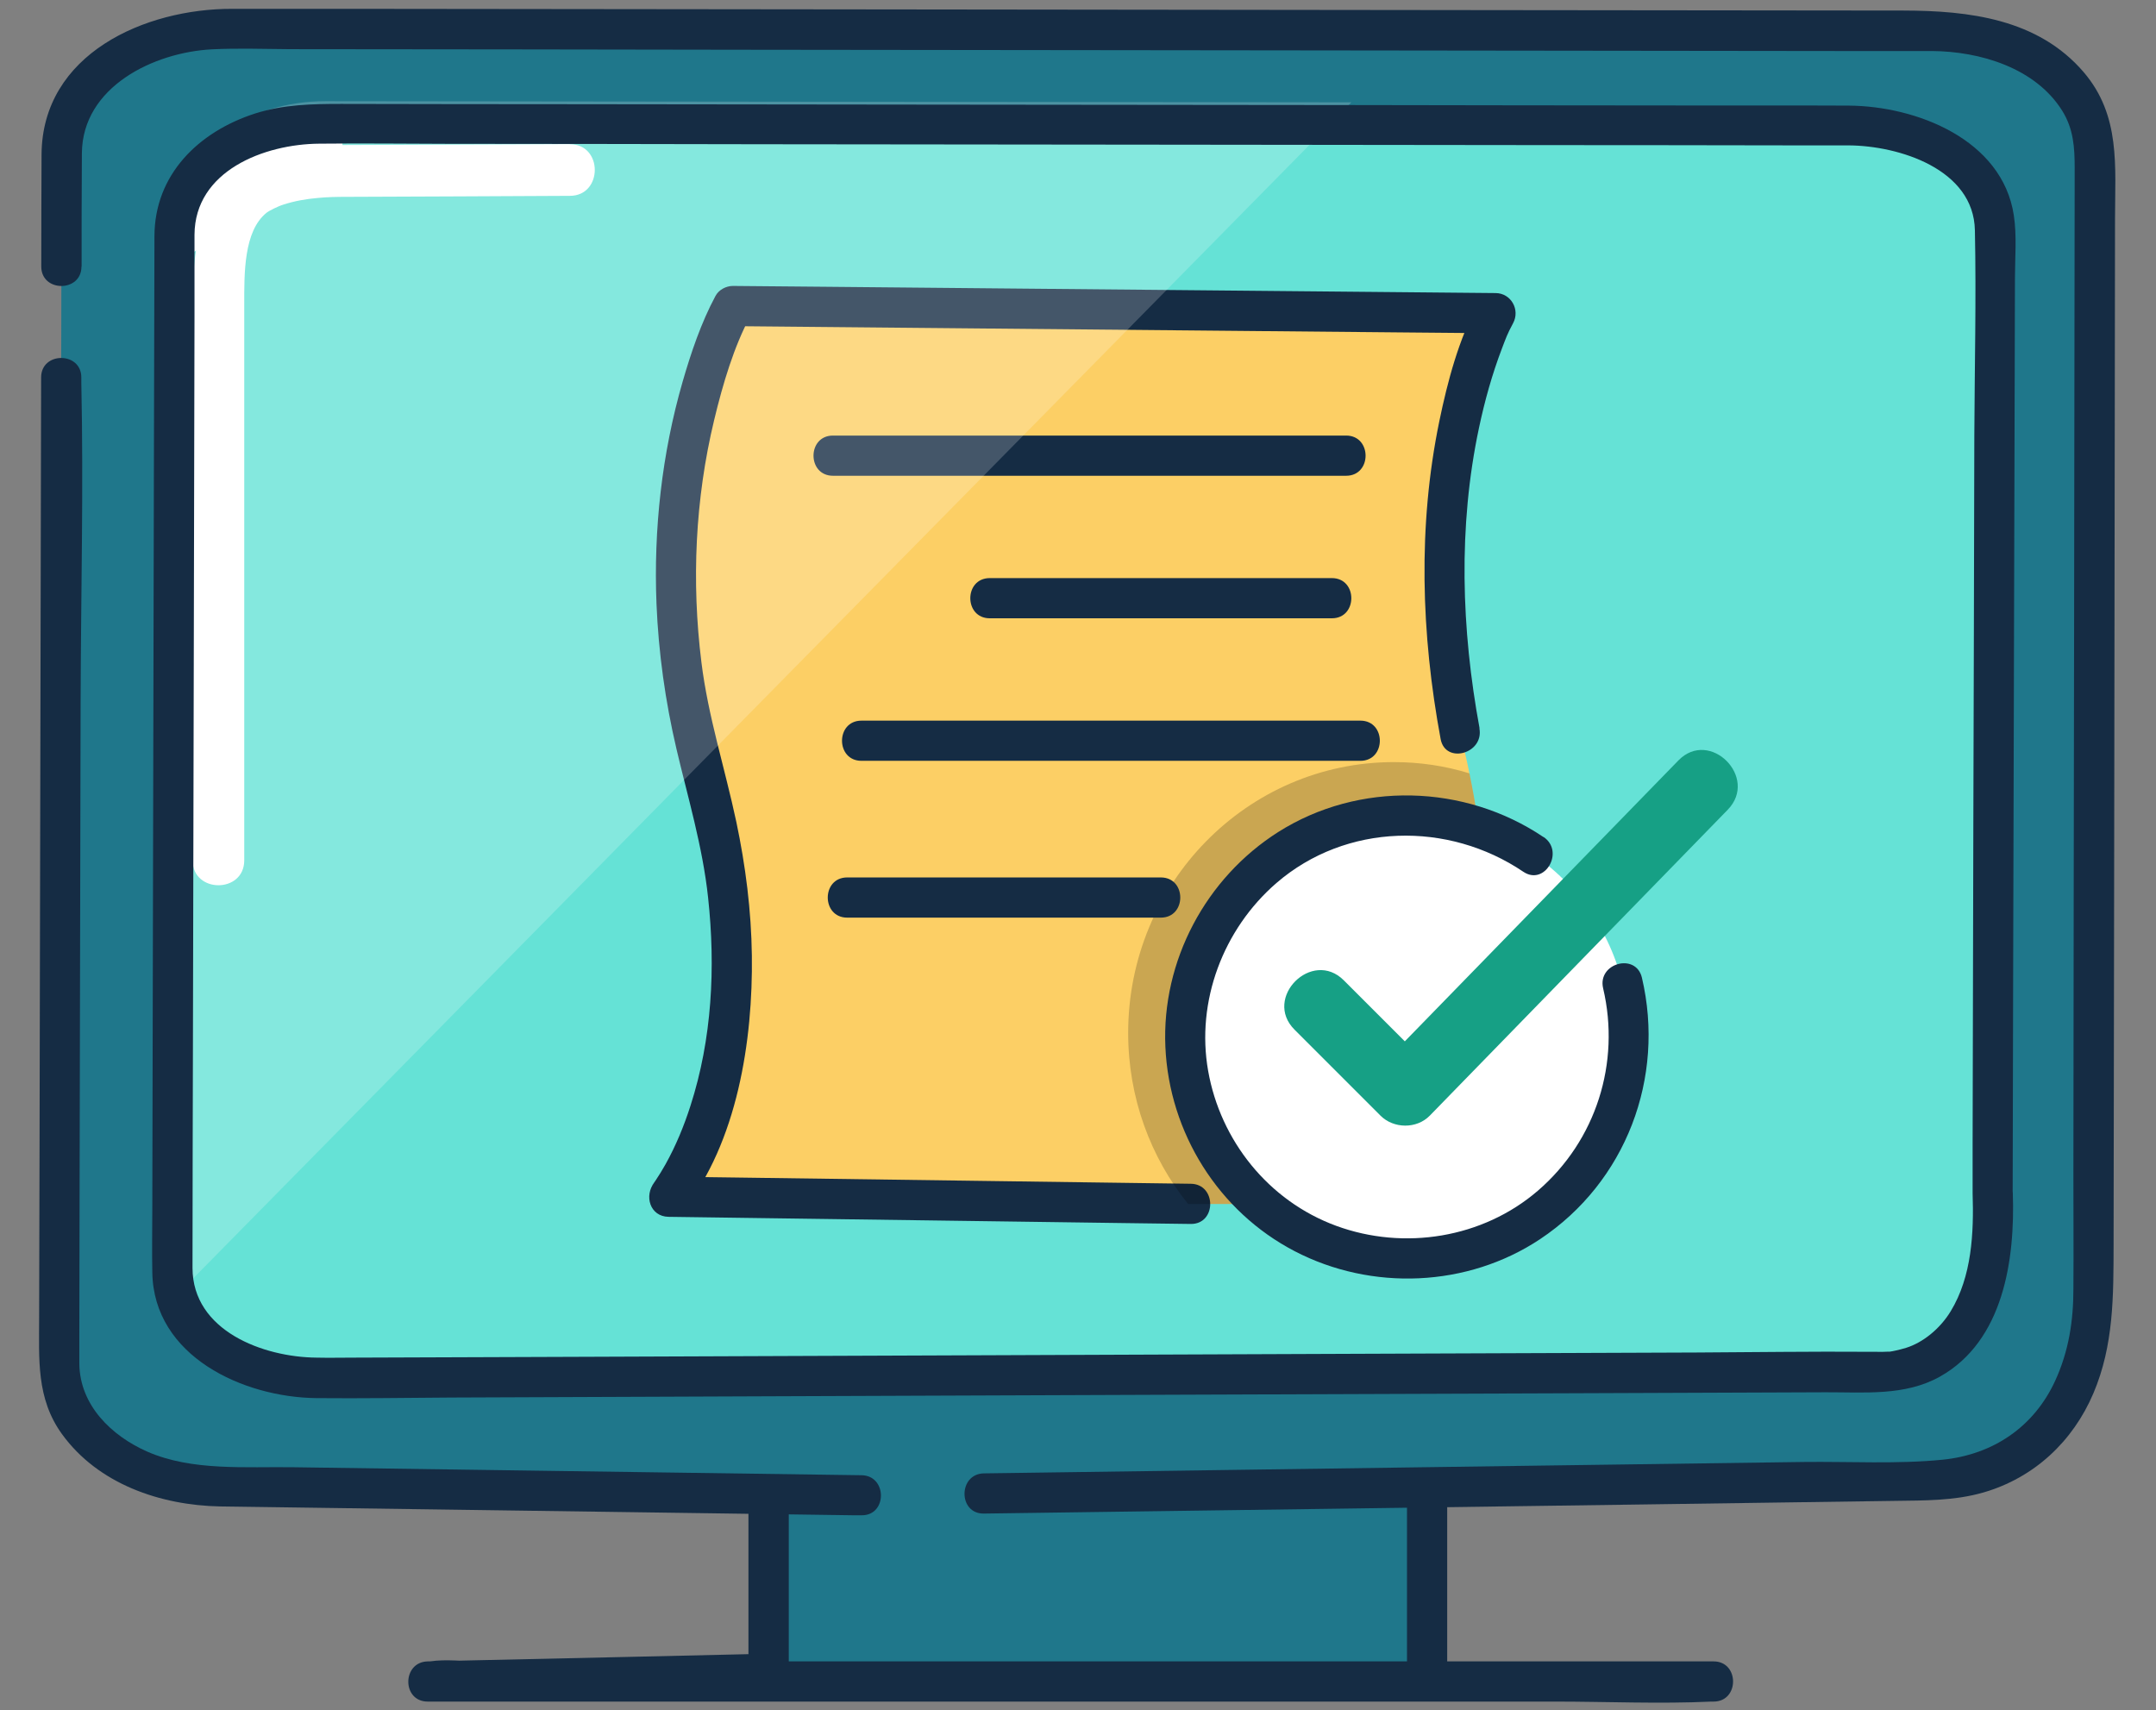
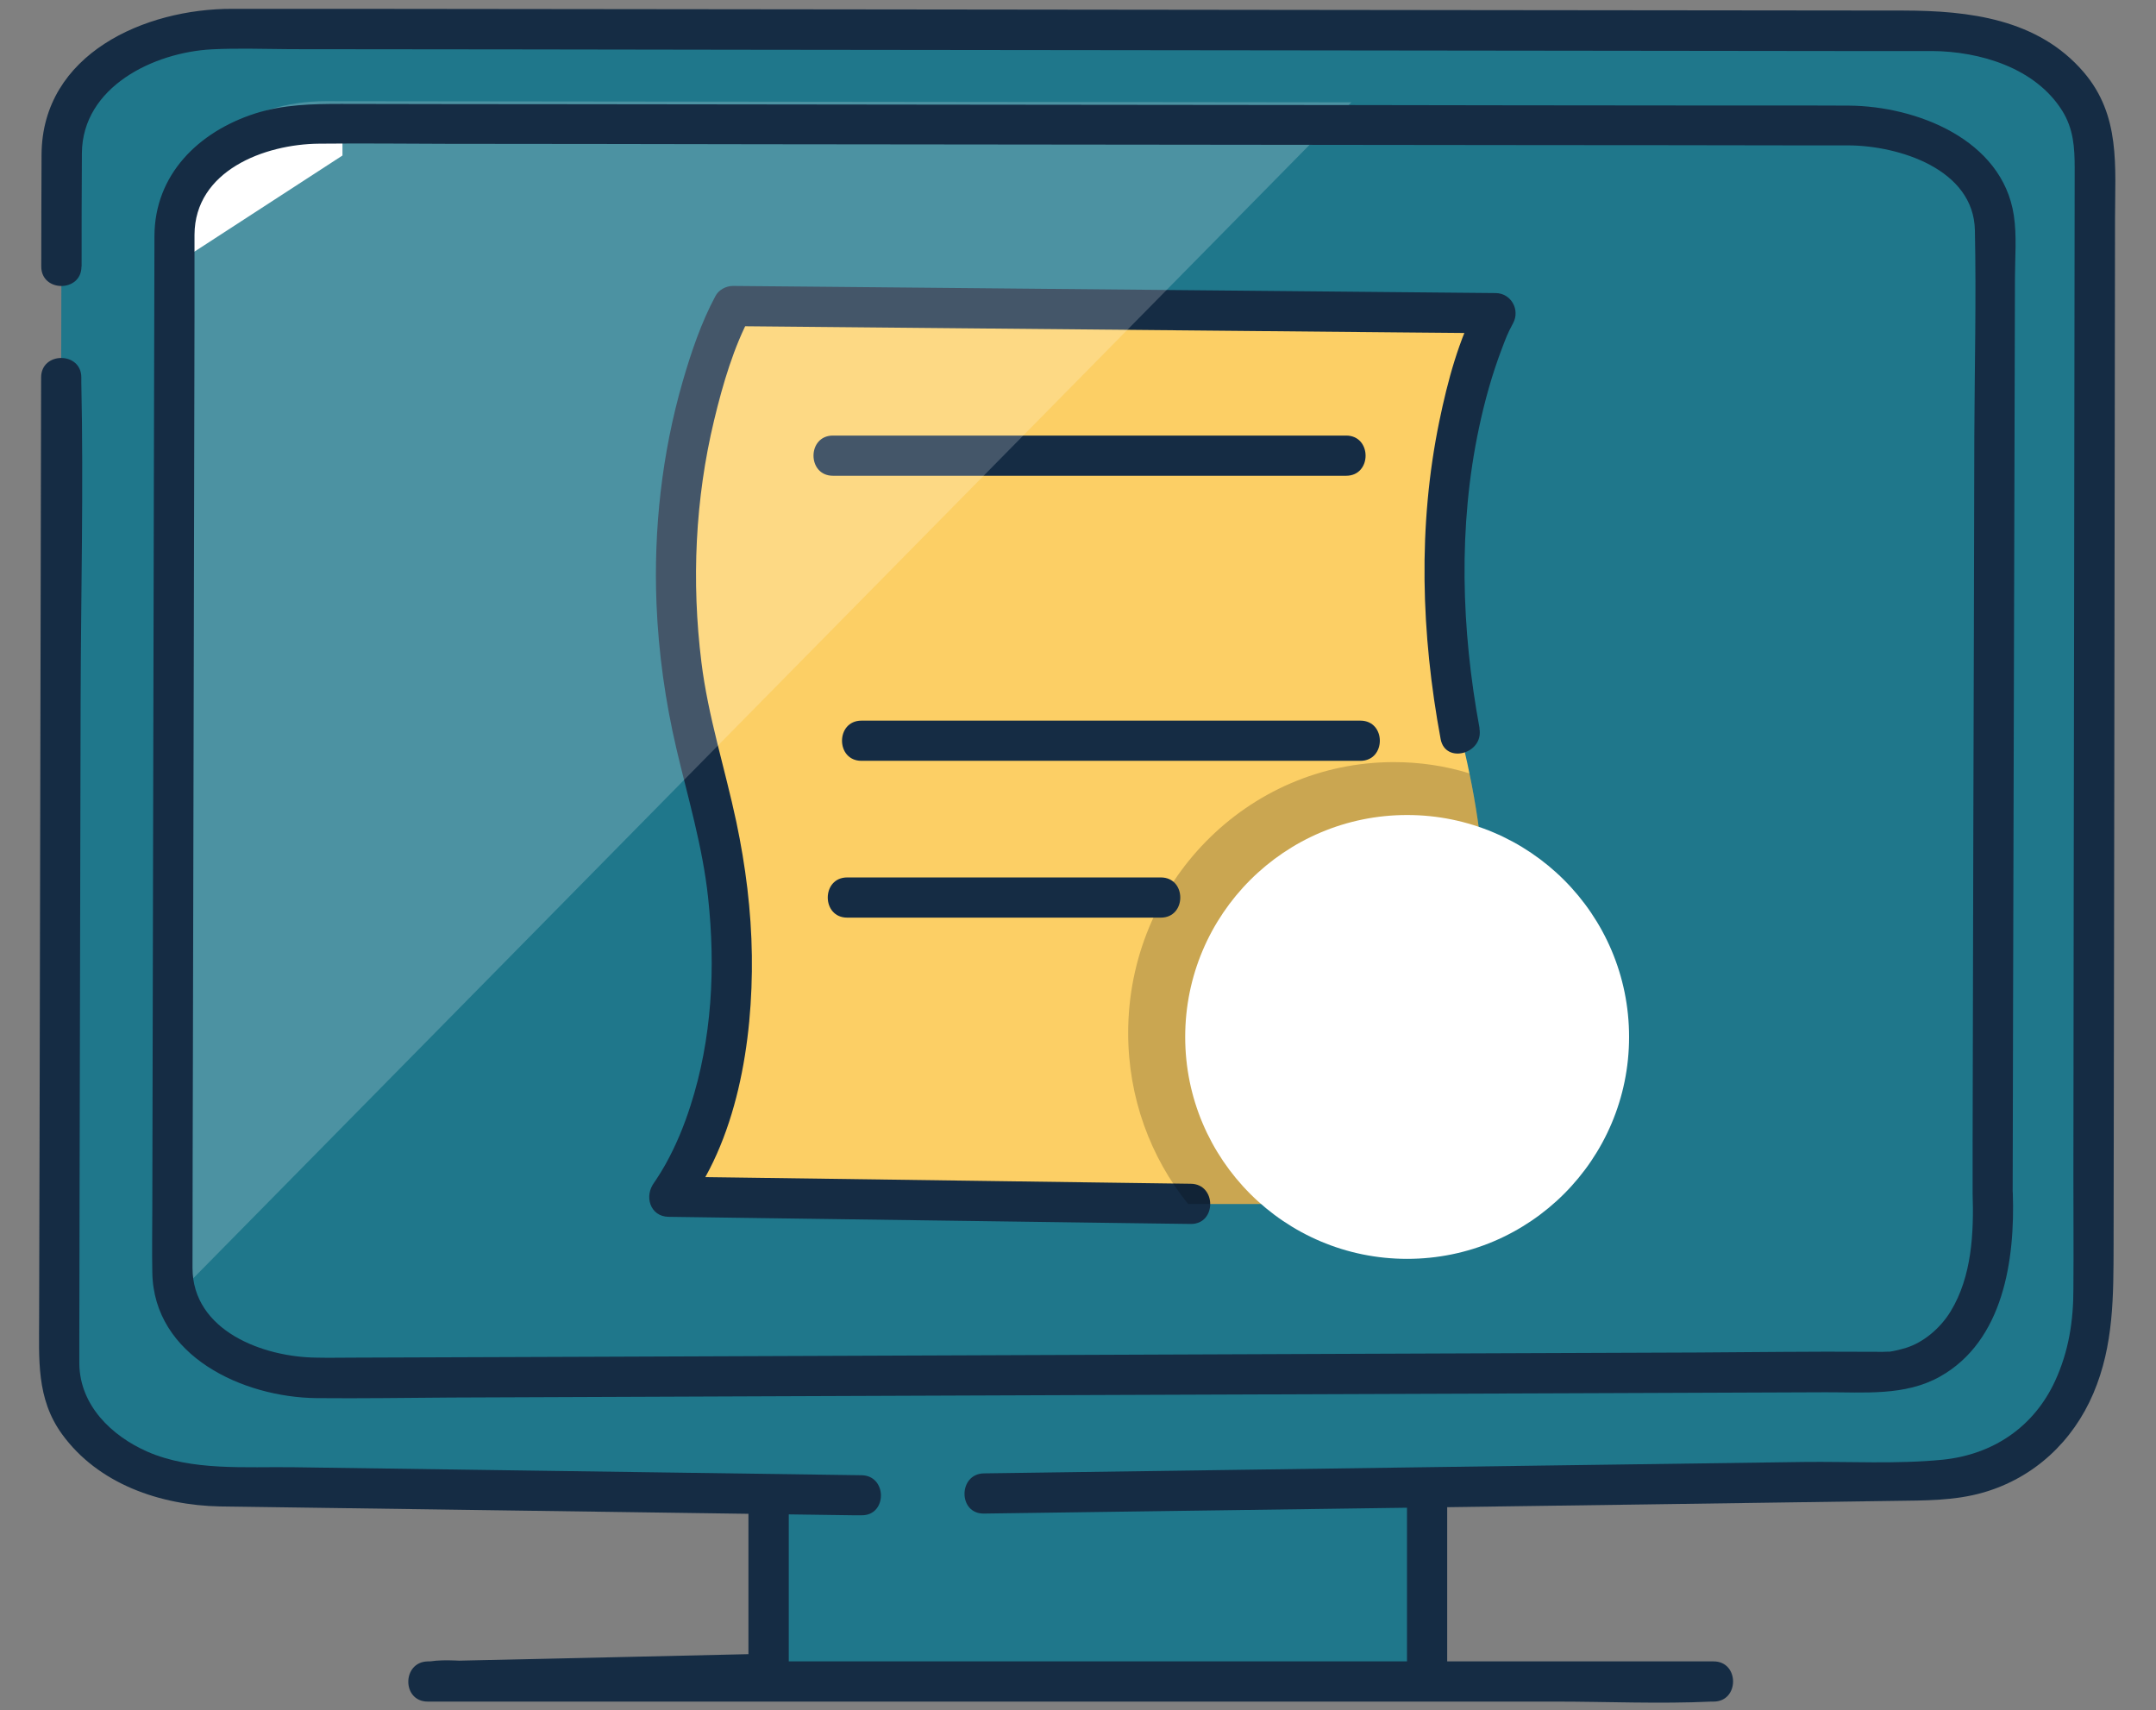
<svg xmlns="http://www.w3.org/2000/svg" width="121" height="96" viewBox="0 0 121 96" fill="none">
  <rect x="0" y="0" width="121" height="96" fill="#808080" stroke="none" />
  <g clip-path="url(#clip0_1365_84371)">
    <path d="M80.524 78.289H43.132V93.937H80.524V78.289Z" fill="#1F778B" />
    <path d="M42.004 80.465V93.945L43.132 92.817C37.564 92.945 31.988 93.073 26.42 93.193C25.612 93.209 24.812 93.233 24.004 93.249C22.556 93.281 22.548 95.505 24.004 95.505H87.268C90.188 95.505 93.14 95.641 96.052 95.505C96.092 95.505 96.132 95.505 96.172 95.505C97.628 95.505 97.628 93.249 96.172 93.249H26.956C26.052 93.249 25.028 93.113 24.132 93.249C24.092 93.249 24.052 93.249 24.012 93.249V95.505C29.58 95.377 35.156 95.249 40.724 95.129C41.532 95.113 42.332 95.089 43.14 95.073C43.748 95.057 44.268 94.569 44.268 93.945V80.465C44.268 79.009 42.012 79.009 42.012 80.465H42.004Z" fill="#152C44" />
    <path d="M108.628 83.153C113.628 83.153 117.676 80.105 117.676 76.353L117.564 8.545C117.564 4.793 113.524 1.745 108.524 1.737L12.524 1.625C7.524 1.625 3.468 4.657 3.46 8.409L3.316 76.625C3.316 80.377 7.356 83.425 12.356 83.433L108.628 83.153Z" fill="#1F778B" />
-     <path d="M111.3 71.937C111.3 75.225 107.468 77.097 102.996 77.097L18.124 78.289C14.116 78.289 10.796 76.137 10.156 73.321C10.1 73.105 10.068 72.881 10.052 72.649V72.633C10.052 72.537 10.044 72.425 10.044 72.321V68.737L10.18 12.497V12.449C10.22 9.177 13.836 6.537 18.284 6.545L75.844 6.609H76.308L104.092 6.633C108.564 6.641 112.172 9.313 112.172 12.601L111.3 71.929V71.937Z" fill="#65E2D6" />
-     <path d="M31.988 8.088C28.108 8.104 24.236 8.12 20.356 8.136C18.556 8.136 16.708 8.136 14.98 8.736C12.188 9.696 11.164 12.08 10.9 14.848C10.636 17.616 10.812 20.752 10.812 23.664V48.288C10.812 50.152 13.708 50.152 13.708 48.288V26.128C13.708 23.12 13.708 20.112 13.708 17.112C13.708 15.368 13.668 12.984 14.956 11.944C15.092 11.832 15.62 11.568 15.916 11.48C16.532 11.28 17.18 11.168 17.82 11.112C18.38 11.056 18.924 11.048 19.484 11.048C23.652 11.032 27.812 11.016 31.98 10.992C33.844 10.992 33.852 8.088 31.98 8.096L31.988 8.088Z" fill="white" />
-     <path d="M10.524 14.376V10.032L15.74 7.424H19.22V8.728L10.524 14.376Z" fill="white" />
+     <path d="M10.524 14.376V10.032L15.74 7.424H19.22V8.728L10.524 14.376" fill="white" />
    <path d="M2.308 21.192C2.3 26.328 2.284 31.472 2.276 36.608C2.26 45.8 2.236 55 2.22 64.192L2.196 73.968C2.196 76.272 2.028 78.488 3.476 80.488C5.508 83.296 9.004 84.488 12.356 84.552C12.94 84.56 13.524 84.568 14.108 84.576L25.028 84.728L47.892 85.048H48.348C49.804 85.072 49.804 82.816 48.348 82.8C41.884 82.712 35.42 82.616 28.956 82.528C24.804 82.472 20.644 82.408 16.492 82.352C13.804 82.312 10.78 82.576 8.276 81.48C6.252 80.592 4.484 78.872 4.452 76.552C4.452 76 4.452 75.448 4.452 74.888L4.468 66.248C4.484 57.296 4.508 48.336 4.524 39.384C4.54 33.416 4.692 27.44 4.564 21.472C4.564 21.376 4.564 21.28 4.564 21.184C4.564 19.728 2.308 19.728 2.308 21.184V21.192Z" fill="#152C44" />
    <path d="M4.58 14.968C4.58 12.84 4.58 10.72 4.596 8.592C4.628 4.872 8.628 2.936 11.9 2.768C13.364 2.696 14.844 2.752 16.316 2.76C24.748 2.768 33.172 2.776 41.604 2.792C53.156 2.808 64.716 2.816 76.268 2.832C85.244 2.84 94.22 2.856 103.196 2.864C104.94 2.864 106.676 2.864 108.42 2.864C111.108 2.88 114.22 3.8 115.732 6.208C116.372 7.232 116.436 8.28 116.436 9.424L116.404 34.912C116.388 45.264 116.372 55.624 116.364 65.976C116.364 68.104 116.38 70.224 116.364 72.352C116.364 74.128 116.108 75.84 115.332 77.52C114.14 80.096 111.852 81.64 109.036 81.928C106.476 82.184 103.788 82.024 101.22 82.056C96.196 82.128 91.172 82.192 86.148 82.264C76.42 82.4 66.7 82.536 56.972 82.672C56.388 82.68 55.804 82.688 55.22 82.696C53.772 82.72 53.764 84.976 55.22 84.952C62.94 84.848 70.668 84.736 78.388 84.632C87.7 84.504 97.012 84.376 106.324 84.24C108.004 84.216 109.676 84.24 111.316 83.768C114.156 82.944 116.332 80.912 117.484 78.208C118.636 75.504 118.612 72.728 118.62 69.872C118.636 60.944 118.644 52.008 118.66 43.08C118.676 32.816 118.684 22.56 118.7 12.296C118.7 9.344 119.028 6.488 116.94 4.048C114.372 1.056 110.508 0.6 106.828 0.592C99.22 0.584 91.612 0.576 84.004 0.568C72.348 0.552 60.692 0.544 49.036 0.528C39.276 0.52 29.516 0.504 19.756 0.496H13.044C8.132 0.48 2.372 3.024 2.332 8.664C2.316 10.76 2.324 12.864 2.316 14.96C2.316 16.416 4.572 16.416 4.572 14.96L4.58 14.968Z" fill="#152C44" />
    <path d="M81.22 93.944C81.22 91.224 81.22 88.496 81.22 85.776V84.6C81.22 83.144 78.964 83.144 78.964 84.6C78.964 87.32 78.964 90.048 78.964 92.768V93.944C78.964 95.4 81.22 95.4 81.22 93.944Z" fill="#152C44" />
    <path d="M82.468 43.408C85.404 57.464 80.348 67.576 80.348 67.576H37.148C37.148 67.576 43.548 61.176 39.548 43.576C35.996 27.952 41.148 17.176 41.148 17.176H84.348C84.348 17.176 78.932 29.728 81.948 41.176C82.148 41.928 82.324 42.68 82.468 43.408Z" fill="#FCCF65" />
    <path d="M83.036 40.873C82.012 35.329 81.828 29.553 83.004 24.017C83.324 22.505 83.74 21.009 84.292 19.561C84.516 18.977 84.58 18.769 84.916 18.145C85.324 17.393 84.812 16.457 83.94 16.449C79.124 16.401 74.316 16.361 69.5 16.313C61.82 16.241 54.14 16.169 46.46 16.097C44.684 16.081 42.908 16.065 41.132 16.049C40.748 16.049 40.34 16.265 40.156 16.609C39.348 18.113 38.78 19.801 38.308 21.433C37.148 25.457 36.676 29.705 36.844 33.889C36.956 36.633 37.34 39.369 37.964 42.033C38.588 44.697 39.436 47.521 39.74 50.377C40.164 54.297 39.964 58.305 38.748 62.073C38.38 63.217 37.932 64.305 37.348 65.353C37.172 65.665 36.988 65.969 36.788 66.265C36.708 66.393 36.372 66.817 36.724 66.369C36.14 67.105 36.468 68.281 37.524 68.297C46.076 68.417 54.628 68.529 63.18 68.649C64.396 68.665 65.612 68.681 66.828 68.697C68.284 68.713 68.284 66.457 66.828 66.441C58.276 66.321 49.724 66.209 41.172 66.089C39.956 66.073 38.74 66.057 37.524 66.041L38.324 67.969C41.388 64.105 42.26 58.385 42.196 53.633C42.164 51.113 41.844 48.593 41.324 46.129C40.684 43.121 39.74 40.217 39.364 37.161C38.804 32.641 39.012 28.017 40.076 23.593C40.572 21.521 41.196 19.441 42.108 17.745L41.132 18.305C45.948 18.353 50.756 18.393 55.572 18.441C63.252 18.513 70.932 18.585 78.612 18.657C80.388 18.673 82.164 18.689 83.94 18.705L82.964 17.009C81.868 19.033 81.244 21.393 80.78 23.633C79.564 29.521 79.756 35.585 80.852 41.481C81.116 42.905 83.292 42.305 83.028 40.881L83.036 40.873Z" fill="#152C44" />
    <path d="M75.548 24.447H46.748C45.292 24.447 45.292 26.703 46.748 26.703H75.548C77.004 26.703 77.004 24.447 75.548 24.447Z" fill="#152C44" />
    <path opacity="0.2" d="M80.348 67.575H66.676C64.572 64.959 63.316 61.615 63.316 57.975C63.316 49.583 69.996 42.775 78.228 42.775C79.7 42.775 81.124 42.991 82.468 43.407C85.404 57.463 80.348 67.575 80.348 67.575Z" fill="black" />
-     <path d="M74.748 32.447H55.548C54.092 32.447 54.092 34.703 55.548 34.703H74.748C76.204 34.703 76.204 32.447 74.748 32.447Z" fill="#152C44" />
    <path d="M76.348 40.447H48.348C46.892 40.447 46.892 42.703 48.348 42.703H76.348C77.804 42.703 77.804 40.447 76.348 40.447Z" fill="#152C44" />
    <path d="M65.148 49.248H47.548C46.092 49.248 46.092 51.504 47.548 51.504H65.148C66.604 51.504 66.604 49.248 65.148 49.248Z" fill="#152C44" />
    <path d="M78.972 70.656C85.851 70.656 91.428 65.079 91.428 58.2C91.428 51.321 85.851 45.744 78.972 45.744C72.093 45.744 66.516 51.321 66.516 58.2C66.516 65.079 72.093 70.656 78.972 70.656Z" fill="white" />
-     <path d="M86.628 46.985C82.204 44.001 76.268 43.833 71.74 46.697C67.676 49.273 65.188 53.929 65.404 58.761C65.62 63.593 68.396 68.009 72.66 70.225C76.98 72.473 82.356 72.257 86.428 69.553C91.252 66.345 93.468 60.489 92.148 54.873C91.812 53.457 89.636 54.057 89.972 55.473C90.956 59.657 89.572 64.017 86.316 66.825C83.22 69.497 78.796 70.201 74.988 68.801C71.18 67.401 68.492 64.009 67.804 60.105C67.116 56.201 68.644 52.153 71.636 49.561C75.548 46.185 81.276 46.081 85.492 48.929C86.7 49.745 87.828 47.785 86.628 46.977V46.985Z" fill="#152C44" />
-     <path d="M72.652 57.792C74.26 59.401 75.868 61.008 77.476 62.617C78.212 63.352 79.5 63.377 80.244 62.617C85.116 57.617 89.98 52.617 94.852 47.617C95.556 46.897 96.26 46.169 96.964 45.449C98.724 43.641 95.956 40.873 94.196 42.681C89.324 47.681 84.46 52.681 79.588 57.681C78.884 58.401 78.18 59.129 77.476 59.849H80.244C78.636 58.24 77.028 56.633 75.42 55.025C73.636 53.24 70.868 56.008 72.652 57.792Z" fill="#16A085" />
    <path opacity="0.2" d="M75.844 5.744L10.156 72.448L10.052 72.552V71.76L10.18 11.632V11.584C10.22 8.312 13.836 5.672 18.284 5.68L75.844 5.744Z" fill="white" />
    <path d="M112.956 66.984C112.964 63.36 112.972 59.728 112.98 56.104C112.996 48.672 113.02 41.24 113.036 33.808C113.052 27.744 113.068 21.688 113.084 15.624C113.084 14.464 113.196 13.24 113.02 12.08C112.372 7.824 107.548 5.952 103.756 5.928C100.732 5.912 97.708 5.928 94.676 5.92C88.292 5.92 81.908 5.904 75.524 5.896C67.836 5.888 60.14 5.88 52.452 5.872C45.508 5.864 38.564 5.856 31.612 5.848C27.46 5.848 23.316 5.84 19.164 5.832C17.524 5.832 15.908 5.864 14.324 6.368C11.14 7.392 8.676 9.8 8.668 13.256L8.636 26.696C8.62 34.216 8.604 41.744 8.588 49.264C8.572 55.44 8.564 61.608 8.548 67.784C8.548 68.992 8.524 70.208 8.548 71.416C8.62 76.128 13.652 78.432 17.772 78.472C20.276 78.496 22.788 78.456 25.3 78.44C31.364 78.416 37.42 78.392 43.484 78.368C51.116 78.336 58.74 78.312 66.372 78.28C73.588 78.256 80.796 78.224 88.012 78.2C92.828 78.184 97.644 78.16 102.452 78.144C104.62 78.136 106.908 78.368 108.876 77.264C112.452 75.256 113.092 70.68 112.964 66.968C112.916 65.52 110.66 65.512 110.708 66.968C110.78 69.2 110.668 71.64 109.476 73.6C108.86 74.608 107.9 75.36 106.98 75.648C106.78 75.712 106.572 75.76 106.364 75.808C106.268 75.832 106.164 75.848 106.06 75.864C106.1 75.864 106.196 75.864 105.972 75.864C105.732 75.88 105.492 75.88 105.252 75.872C105.124 75.872 105.004 75.872 104.876 75.872C101.676 75.848 98.468 75.896 95.268 75.912C88.972 75.936 82.684 75.96 76.388 75.984C68.86 76.016 61.332 76.04 53.812 76.072C46.908 76.096 40.012 76.128 33.108 76.152C28.684 76.168 24.252 76.184 19.828 76.2C19.14 76.2 18.46 76.216 17.772 76.2C14.772 76.176 10.812 74.696 10.804 71.168C10.804 67 10.82 62.84 10.828 58.672L10.876 36.752L10.916 17.744V13.176C10.932 9.592 14.82 8.088 17.916 8.064C20.3 8.04 22.692 8.064 25.084 8.072C30.964 8.072 36.852 8.088 42.732 8.096C50.22 8.104 57.708 8.112 65.188 8.12C72.284 8.128 79.38 8.136 86.468 8.144C91.276 8.144 96.084 8.152 100.9 8.16C101.852 8.16 102.796 8.16 103.748 8.16C106.572 8.176 110.772 9.488 110.836 12.928C110.916 16.76 110.82 20.6 110.804 24.432C110.788 31.776 110.772 39.112 110.748 46.456L110.708 64.2V66.952C110.7 68.408 112.956 68.408 112.956 66.952V66.984Z" fill="#152C44" />
  </g>
  <defs>
    <clipPath id="clip0_1365_84371">
      <rect width="120" height="96" fill="white" transform="translate(0.5)" />
    </clipPath>
  </defs>
</svg>